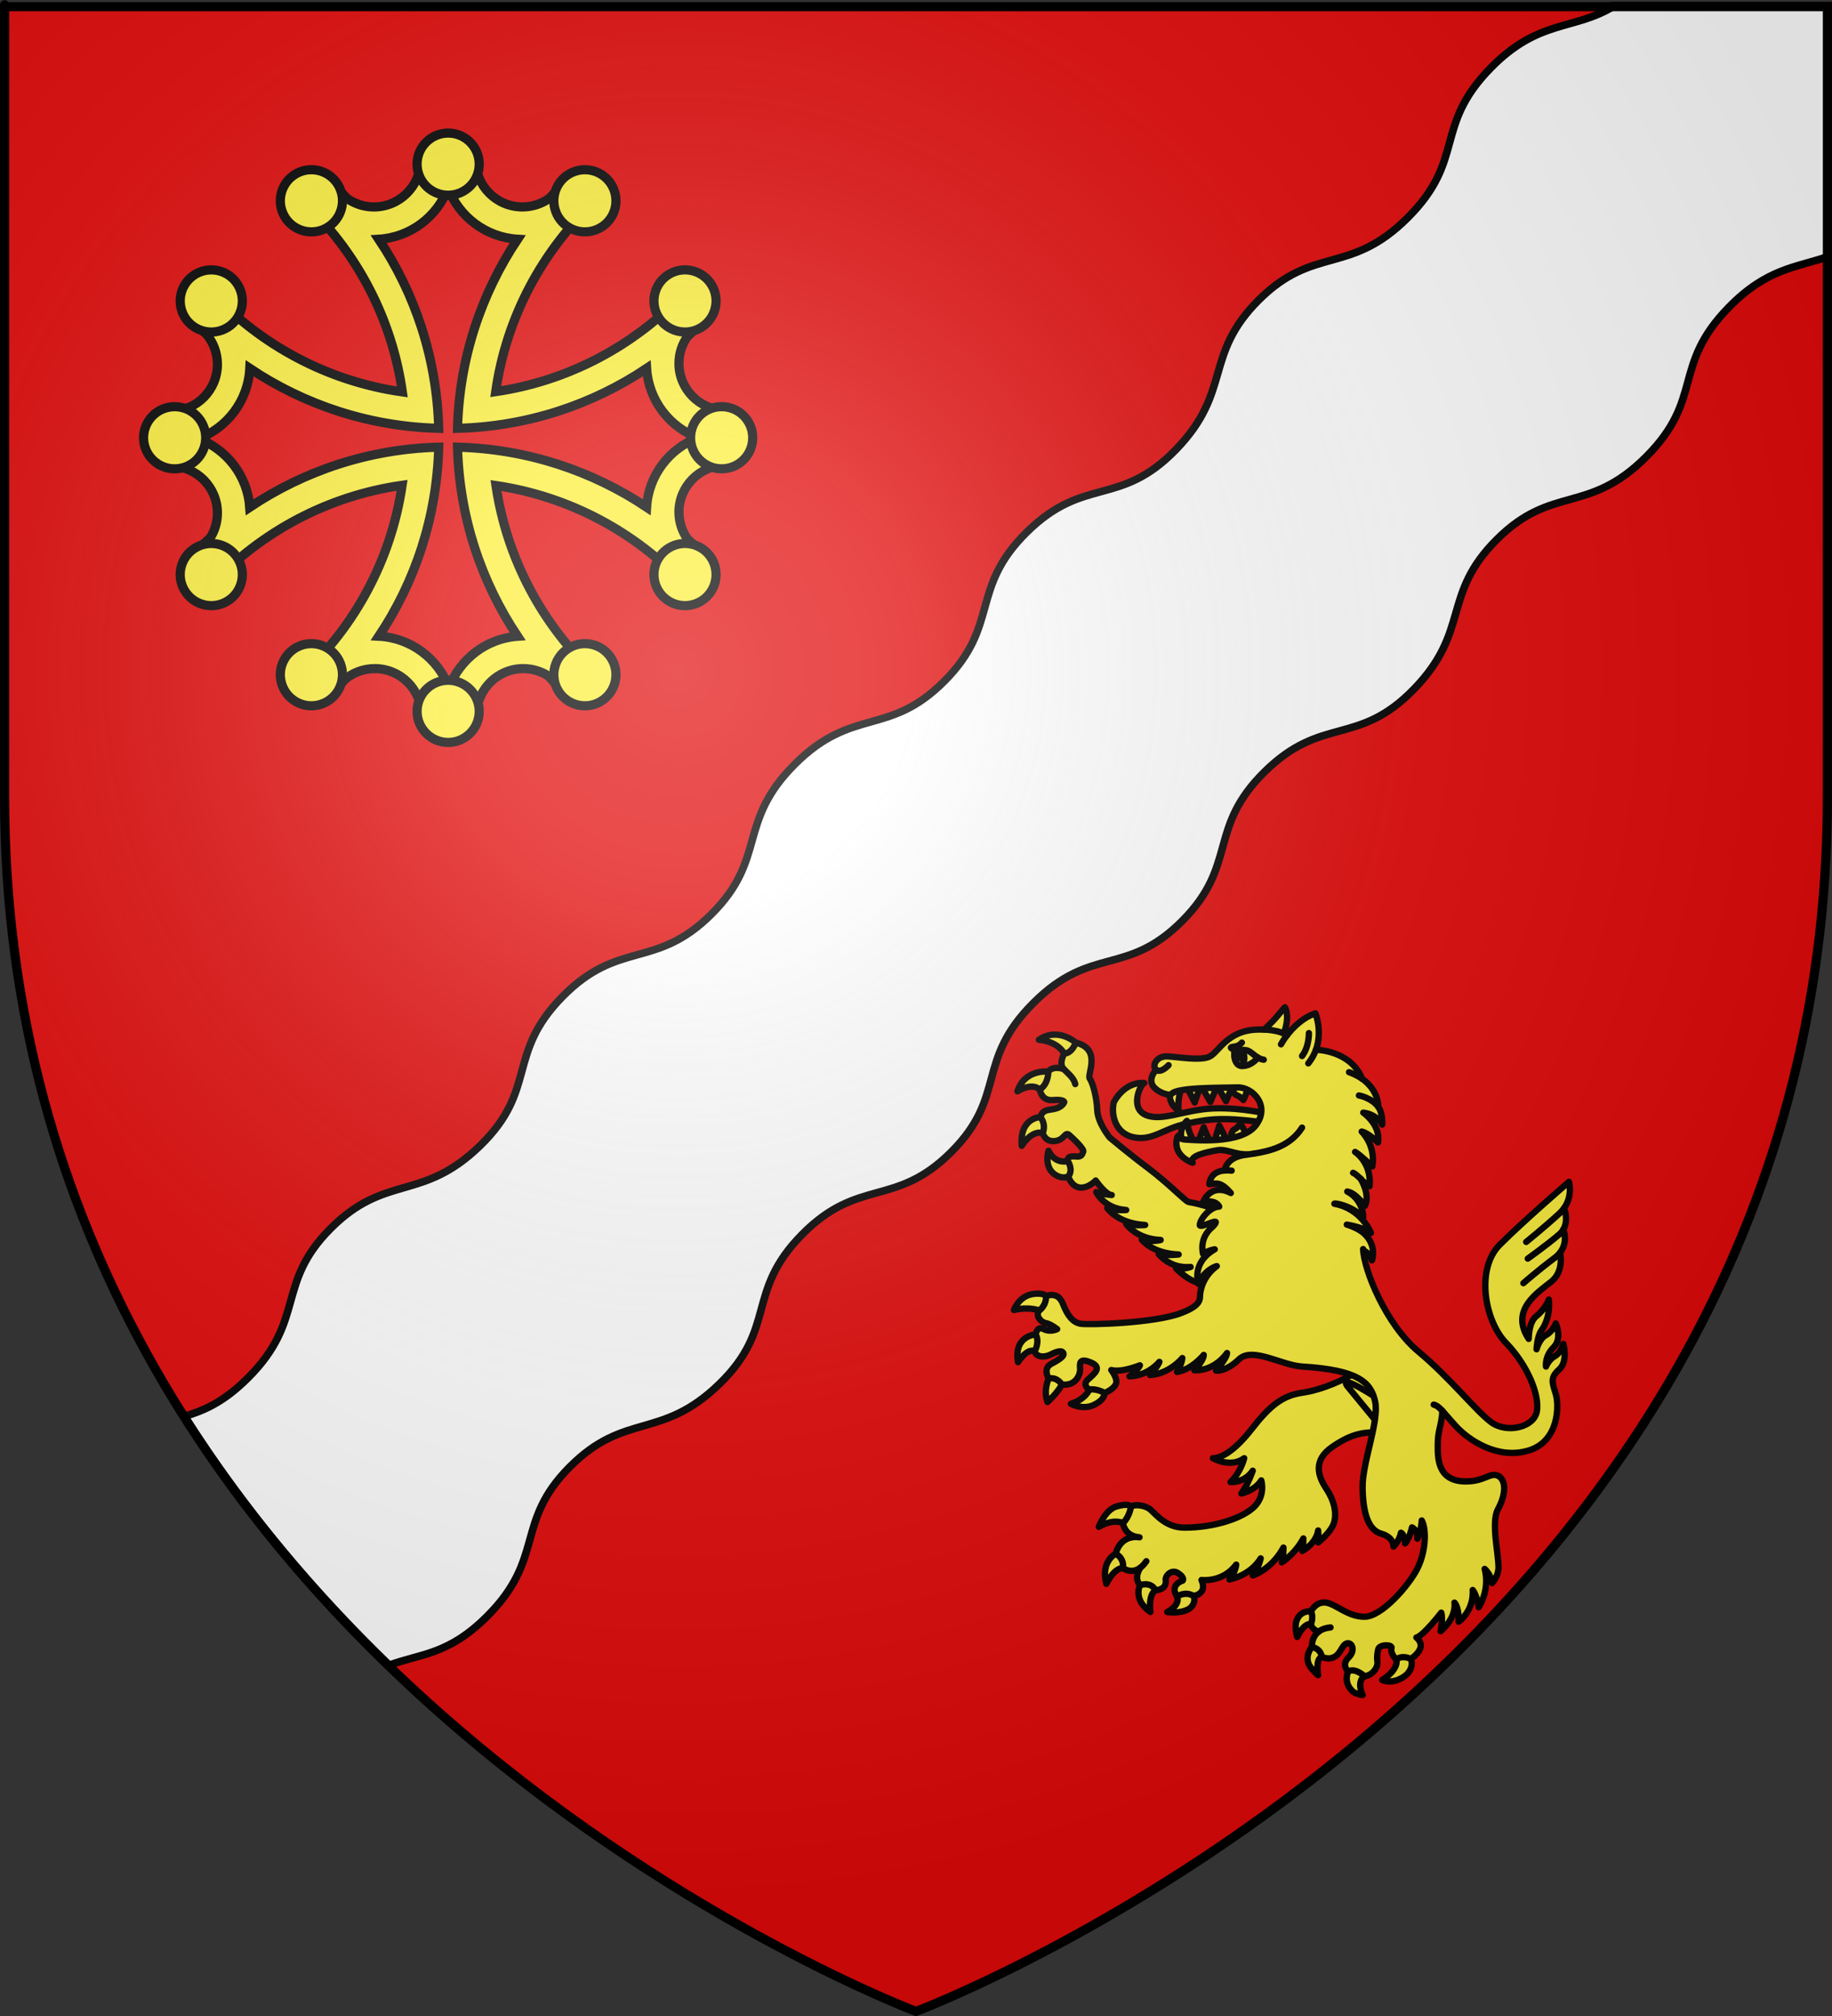
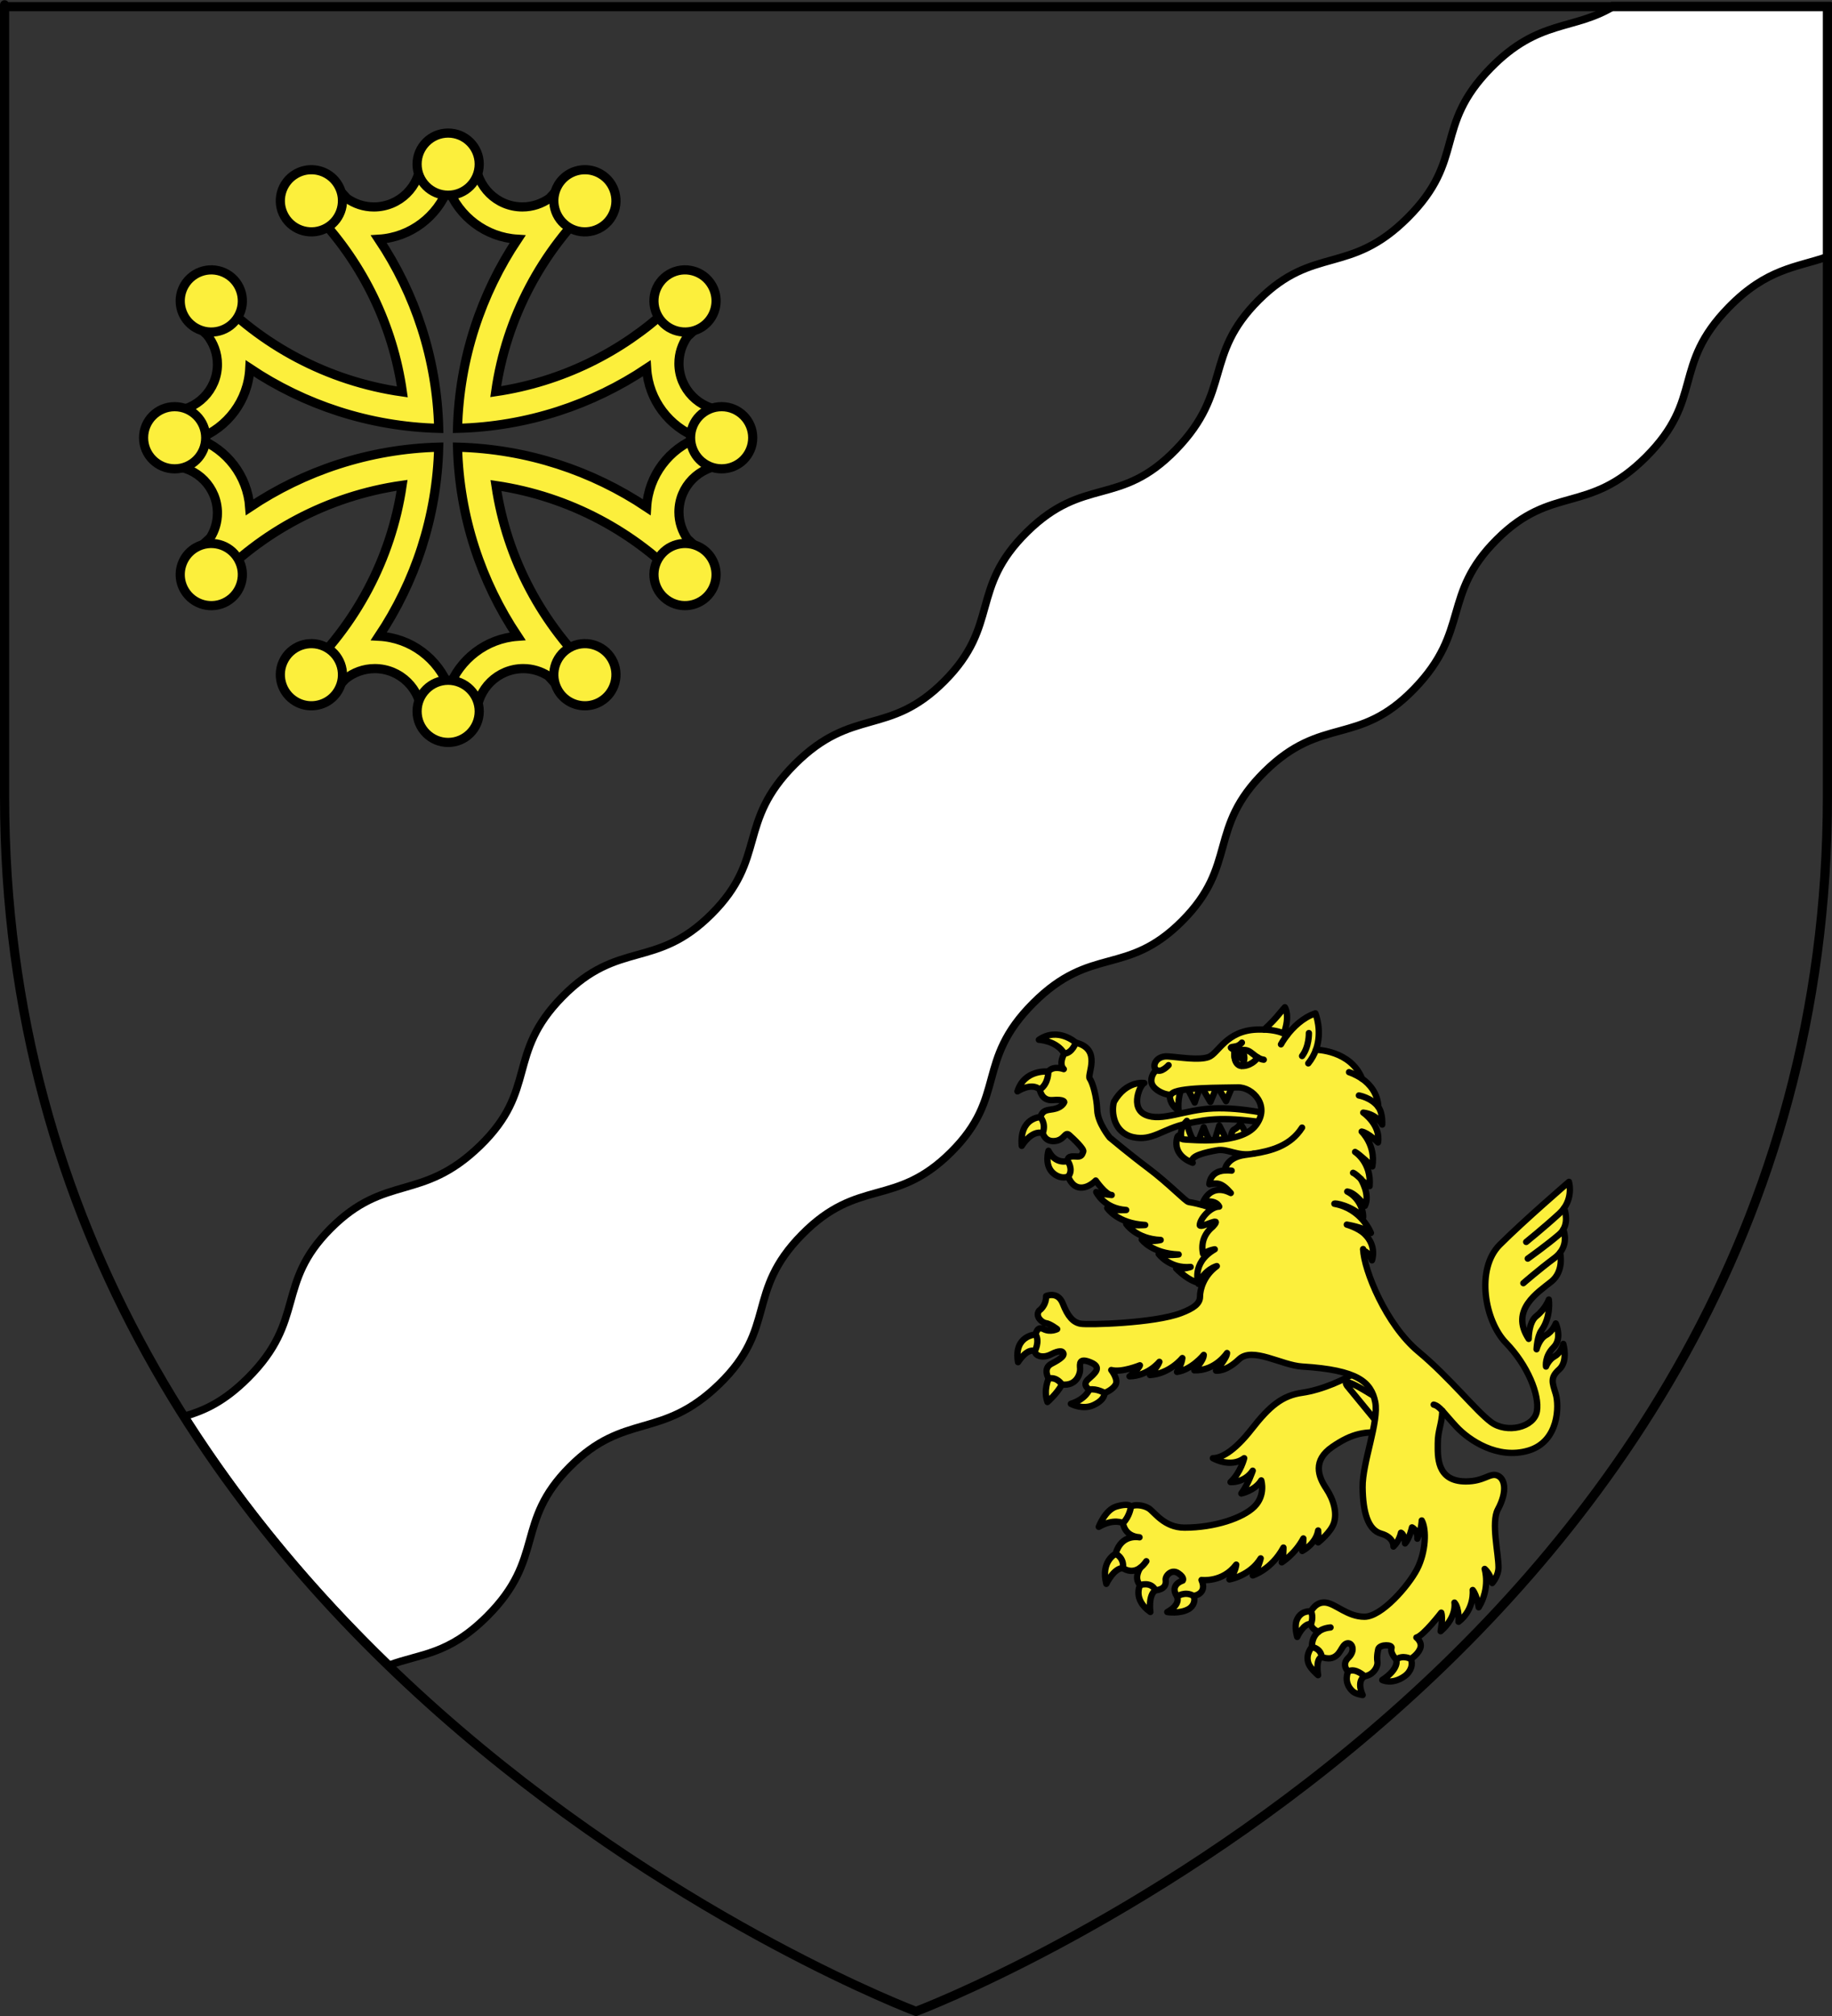
<svg xmlns="http://www.w3.org/2000/svg" xmlns:ns1="http://sodipodi.sourceforge.net/DTD/sodipodi-0.dtd" xmlns:ns2="http://www.inkscape.org/namespaces/inkscape" xmlns:xlink="http://www.w3.org/1999/xlink" height="660" width="600" version="1.0" id="svg2" ns1:version="0.32" ns2:version="0.48.2 r9819" ns1:docname="Blason_ville_fr_Verdalle_(Tarn).svg" ns2:export-filename="/Users/olivier/Desktop/Blason Rouge/Blason_Vide_3D.png" ns2:export-xdpi="144" ns2:export-ydpi="144">
  <rect width="100%" height="100%" fill="#333333" stroke="none" />
  <ns1:namedview ns2:window-height="738" ns2:window-width="1280" ns2:pageshadow="2" ns2:pageopacity="0.0" guidetolerance="10.0" gridtolerance="10.0" objecttolerance="10.0" borderopacity="1.0" bordercolor="#666666" pagecolor="#ffffff" id="base" showgrid="false" height="660px" ns2:zoom="0.5704795" ns2:cx="299.06486" ns2:cy="222.55118" ns2:window-x="-8" ns2:window-y="-8" ns2:current-layer="layer4" ns2:window-maximized="1" />
  <desc id="desc4">Flag of Canton of Valais (Wallis)</desc>
  <defs id="defs6">
    <linearGradient id="linearGradient2893">
      <stop style="stop-color:white;stop-opacity:0.314;" offset="0" id="stop2895" />
      <stop id="stop2897" offset="0.19" style="stop-color:white;stop-opacity:0.251;" />
      <stop style="stop-color:#6b6b6b;stop-opacity:0.125;" offset="0.6" id="stop2901" />
      <stop style="stop-color:black;stop-opacity:0.125;" offset="1" id="stop2899" />
    </linearGradient>
    <radialGradient ns2:collect="always" xlink:href="#linearGradient2893" id="radialGradient3163" gradientUnits="userSpaceOnUse" gradientTransform="matrix(1.353,0,0,1.349,-77.629,-85.747)" cx="221.445" cy="226.331" fx="221.445" fy="226.331" r="300" />
  </defs>
  <g ns2:groupmode="layer" id="layer3" ns2:label="Fond écu" style="display:inline" ns1:insensitive="true">
-     <path id="path2855" style="fill:#e20909;fill-opacity:1;fill-rule:evenodd;stroke:none" d="m 300,658.5 c 0,0 298.5,-112.32 298.5,-397.772 0,-285.452 0,-258.552 0,-258.552 l -597,0 0,258.552 C 1.5,546.18 300,658.5 300,658.5 z" ns1:nodetypes="cccccc" ns2:connector-curvature="0" />
-   </g>
+     </g>
  <g ns2:groupmode="layer" id="layer4" ns2:label="Meubles" ns1:insensitive="true">
    <g transform="matrix(0.525,0,0,0.525,-10.726,-66.688)" id="g3277" style="fill:#fcef3c;stroke-width:5.719;stroke-miterlimit:4;stroke-dasharray:none">
      <path d="m 299.981,226.615 c -5.787,0 -11.472,0.322 -17.113,0.877 -0.35,15.831 -13.319,28.586 -29.233,28.586 -6.232,-10e-5 -11.995,-2 -16.732,-5.336 -2.69,-2.991 -5.462,-5.919 -8.309,-8.766 -6.686,3.029 -13.16,6.471 -19.362,10.291 2.21,2.065 4.367,4.17 6.479,6.327 1.141,1.363 2.381,2.617 3.659,3.85 0.083,0.08 0.145,0.187 0.229,0.267 27.296,29.462 45.928,67.02 51.835,108.704 -46.755,-6.623 -88.35,-29.26 -119.107,-62.166 -3.818,6.198 -7.301,12.643 -10.329,19.324 2.44,2.438 4.924,4.84 7.47,7.166 4.117,5.038 6.594,11.484 6.594,18.486 -1.2e-4,15.94 -12.795,28.887 -28.662,29.196 -0.518,5.456 -0.762,10.989 -0.762,16.58 0,5.969 0.287,11.872 0.877,17.685 15.813,0.37 28.547,13.333 28.548,29.234 -1.2e-4,5.686 -1.638,10.991 -4.459,15.475 -3.286,2.926 -6.488,5.931 -9.605,9.033 3.132,6.912 6.733,13.579 10.71,19.972 30.69,-32.653 72.068,-55.124 118.573,-61.746 -6.818,46.338 -29.365,87.555 -62.05,118.08 6.212,3.826 12.703,7.259 19.4,10.291 2.486,-2.474 4.916,-4.992 7.28,-7.585 5.016,-4.046 11.362,-6.479 18.295,-6.48 15.927,1.2e-4 28.867,12.775 29.195,28.624 5.468,0.521 10.976,0.8 16.58,0.8 5.968,0 11.871,-0.325 17.685,-0.915 0,-3.7e-4 0.038,3.6e-4 0.038,0 0.391,-15.795 13.307,-28.51 29.195,-28.51 5.707,1.2e-4 11.018,1.695 15.513,4.536 2.909,3.265 5.908,6.441 8.995,9.529 6.923,-3.136 13.608,-6.727 20.01,-10.71 -32.402,-30.454 -54.779,-71.446 -61.592,-117.509 46.049,6.818 87.061,29.163 117.506,61.556 3.978,-6.399 7.54,-13.092 10.672,-20.01 -2.833,-2.836 -5.744,-5.587 -8.728,-8.271 -3.325,-4.744 -5.298,-10.512 -5.298,-16.732 1.2e-4,-15.902 12.734,-28.827 28.547,-29.196 0.555,-5.642 0.839,-11.365 0.839,-17.152 0,-5.774 -0.286,-11.484 -0.839,-17.114 -15.813,-0.37 -28.547,-13.333 -28.547,-29.234 1.2e-4,-6.251 1.981,-12.025 5.336,-16.771 2.964,-2.668 5.874,-5.414 8.69,-8.233 -3.032,-6.698 -6.465,-13.189 -10.291,-19.401 -2.155,2.312 -4.369,4.578 -6.632,6.784 -1.339,1.144 -2.64,2.343 -3.85,3.621 -29.185,27.014 -66.347,45.538 -107.558,51.608 6.627,-46.505 29.12,-87.897 61.783,-118.576 -6.401,-3.984 -13.089,-7.574 -20.01,-10.71 -2.816,2.826 -5.561,5.724 -8.233,8.69 -4.77,3.385 -10.603,5.412 -16.885,5.412 -15.914,-2.1e-4 -28.846,-12.755 -29.195,-28.586 -5.642,-0.555 -11.365,-0.877 -17.151,-0.877 z m 0,17.571 c 6.69,17.873 23.441,30.808 43.336,32.017 -22.675,33.927 -36.339,74.359 -37.466,117.928 43.565,-1.12 84.04,-14.731 117.963,-37.391 1.231,19.864 14.206,36.564 32.054,43.261 -17.866,6.688 -30.838,23.412 -32.054,43.299 -33.923,-22.659 -74.398,-36.309 -117.963,-37.429 1.126,43.557 14.802,84.006 37.466,117.928 -19.645,1.415 -36.123,14.355 -42.764,32.055 -6.745,-18.019 -23.683,-31.07 -43.793,-32.093 22.635,-33.911 36.226,-74.347 37.352,-117.89 -43.558,1.127 -83.966,14.802 -117.887,37.467 -1.415,-19.646 -14.355,-36.124 -32.054,-42.765 18.027,-6.748 31.08,-23.709 32.092,-43.832 33.912,22.647 74.31,36.264 117.849,37.391 -1.127,-43.571 -14.727,-84.001 -37.39,-117.928 19.873,-1.223 36.561,-14.162 43.26,-32.017 z" style="fill:#fcef3c;fill-opacity:1;fill-rule:evenodd;stroke:#000000;stroke-width:5.719;stroke-linecap:butt;stroke-linejoin:miter;stroke-miterlimit:4;stroke-opacity:1;stroke-dasharray:none" id="path14367" ns2:connector-curvature="0" />
      <path d="m 300,210 c -10.7,0 -19.383,8.684 -19.383,19.384 0,10.7 8.684,19.384 19.383,19.384 10.7,0 19.383,-8.684 19.383,-19.384 0,-10.7 -8.684,-19.384 -19.383,-19.384 z m -85.834,22.862 c -3.125,0.081 -6.268,0.919 -9.164,2.591 -9.266,5.35 -12.451,17.218 -7.101,26.485 5.35,9.266 17.218,12.427 26.484,7.077 9.266,-5.35 12.451,-17.194 7.101,-26.461 -3.678,-6.371 -10.446,-9.869 -17.32,-9.692 z m 170.733,0 c -6.546,0.148 -12.874,3.611 -16.385,9.692 -5.35,9.266 -2.165,21.111 7.101,26.461 9.266,5.35 21.134,2.189 26.484,-7.077 5.35,-9.266 2.165,-21.135 -7.101,-26.485 -3.185,-1.839 -6.671,-2.668 -10.1,-2.591 z" style="fill:#fcef3c;fill-opacity:1;fill-rule:evenodd;stroke:#000000;stroke-width:5.719;stroke-linecap:butt;stroke-linejoin:miter;stroke-miterlimit:4;stroke-opacity:1;stroke-dasharray:none" id="path14388" ns2:connector-curvature="0" />
      <use transform="matrix(1,0,0,-1,0,800)" id="use2211" x="0" y="0" width="600" height="660" xlink:href="#path14388" style="fill:#fcef3c;stroke-width:5.719;stroke-miterlimit:4;stroke-dasharray:none" />
      <use transform="matrix(0,-1,1,0,-99.998,700.003)" id="use2213" x="0" y="0" width="600" height="660" xlink:href="#path14388" style="fill:#fcef3c;stroke-width:5.719;stroke-miterlimit:4;stroke-dasharray:none" />
      <use transform="matrix(0,1,-1,0,699.998,99.997)" id="use2215" x="0" y="0" width="600" height="660" xlink:href="#path14388" style="fill:#fcef3c;stroke-width:5.719;stroke-miterlimit:4;stroke-dasharray:none" />
    </g>
    <g style="fill:#fcef3c;stroke:#000000;stroke-width:5.825;stroke-linecap:round;stroke-linejoin:round;stroke-miterlimit:4;stroke-dasharray:none" id="Wolf" transform="matrix(0.356,0,0,0.356,317.157,310.302)">
      <g style="fill:#fcef3c;stroke-width:5.825;stroke-miterlimit:4;stroke-dasharray:none" id="Claws-Back-R">
        <path id="path2954" d="m 135.44,557.27 c 0,0 -13.964,6.775 -8.544,27.633 0,0 6.809,-14.547 15.35,-14.547 8.541,0 4.524,-8.775 4.524,-8.775 l -5.256,-6.406 -6.073,2.095 z" ns2:connector-curvature="0" style="fill:#fcef3c;stroke-width:5.825;stroke-miterlimit:4;stroke-dasharray:none" />
        <path id="path2956" d="m 119.948,532.469 c 0,0 5.812,-15.596 16.138,-18.672 6.268,-1.868 11.903,-2.341 13.486,0.03 1.583,2.37 2.384,5.305 2.384,5.305 l -4.668,10.802 -5.044,-0.928 c 10e-4,0 -8.292,-4.538 -22.296,3.463 z" ns2:connector-curvature="0" style="fill:#fcef3c;stroke-width:5.825;stroke-miterlimit:4;stroke-dasharray:none" />
        <path id="path2958" d="m 191.969,596.526 c 0,0 3.849,7.21 -9,14.287 0,0 11.173,1.862 19.324,-2.549 5.322,-2.88 6.649,-8.739 4.855,-12.26 -1.795,-3.521 -4.855,-4.81 -4.855,-4.81 l -9.341,0.967 -0.983,4.365 z" ns2:connector-curvature="0" style="fill:#fcef3c;stroke-width:5.825;stroke-miterlimit:4;stroke-dasharray:none" />
        <path id="path2960" d="m 167.427,610.759 c 0,0 -2.284,-15.323 4.652,-19.99 l 1.35,-8.284 -10.27,-3.201 -4.934,2.801 -0.278,3.973 c -0.001,-10e-4 -7.059,13.097 9.479,24.7 z" ns2:connector-curvature="0" style="fill:#fcef3c;stroke-width:5.825;stroke-miterlimit:4;stroke-dasharray:none" />
      </g>
      <path id="path2962" d="m 358.414,388.733 c -10.368,7.845 -32.976,17.796 -51.296,20.412 -18.319,2.616 -29.834,12.039 -46.583,33.498 -16.75,21.46 -28.787,26.694 -35.592,26.694 0,0 16.227,9.421 28.788,0 0,0 -3.14,13.085 -12.562,21.983 0,0 12.562,1.048 20.413,-10.468 0,0 -4.188,12.561 -10.469,20.935 0,0 12.563,-2.617 18.319,-12.039 0,0 4.187,13.608 -6.281,24.077 -10.468,10.469 -36.634,19.366 -64.379,19.366 -18.843,0 -27.741,-14.656 -32.975,-17.796 -5.234,-3.14 -13.085,-3.665 -16.225,-1.571 0,0 -1.046,8.897 -7.327,15.179 0,0 1.046,12.04 15.179,13.086 0,0 -16.75,-3.665 -21.983,15.179 0,0 7.852,3.142 6.804,13.086 0,0 7.469,6.047 15.958,-0.333 0,0 -6.538,9.23 -0.257,16.035 0,0 9.945,-3.664 14.133,4.711 0,0 10.753,-0.094 9.421,-9.421 -0.523,-3.664 5.233,-10.467 11.515,-6.28 6.282,4.187 4.188,6.803 4.188,6.803 0,0 -12.562,3.664 -5.234,14.656 0,0 7.327,-5.234 15.179,-0.523 0,0 13.085,-1.571 7.327,-14.656 0,0 19.367,2.617 31.929,-14.133 0,0 -0.524,6.804 -6.281,13.609 0,0 18.843,-3.14 28.788,-19.366 0,0 -2.617,10.991 -7.327,15.702 0,0 17.272,-5.233 28.264,-25.647 0,0 0,10.467 -1.57,13.608 0,0 12.039,-7.327 19.89,-21.983 0,0 -0.001,6.281 -1.048,11.515 0,0 12.562,-6.281 14.656,-18.843 0,0 0.523,7.328 0,10.992 0,0 12.037,-9.422 14.656,-18.319 2.618,-8.897 0,-20.413 -7.327,-31.404 -7.327,-10.991 -12.561,-25.646 5.759,-38.208 18.319,-12.563 30.358,-14.657 50.248,-12.563 19.89,2.094 -7.332,-72.232 -26.698,-57.576 z" ns2:connector-curvature="0" style="fill:#fcef3c;stroke-width:5.825;stroke-miterlimit:4;stroke-dasharray:none" />
      <path id="path2964" d="m 377.255,437.932 -28.788,-35.069 c 0,0 -10.047,-12.927 28.788,12.039 7.328,4.711 0,23.031 0,23.031 z" ns2:connector-curvature="0" style="fill:#fcef3c;stroke-width:5.825;stroke-miterlimit:4;stroke-dasharray:none" />
      <g style="fill:#fcef3c;stroke-width:5.825;stroke-miterlimit:4;stroke-dasharray:none" id="Claws-Front-R">
        <path id="path2966" d="m 98.788,87.181 c 0,0 -16.231,-14.741 -33.945,-2.621 0,0 16.258,0.688 23.379,12.729 l 4.28,3.432 5.904,-4.662 2.486,-4.662 -2.104,-4.215 z" ns2:connector-curvature="0" style="fill:#fcef3c;stroke-width:5.825;stroke-miterlimit:4;stroke-dasharray:none" />
        <path id="path2968" d="m 78.412,116.365 -4.893,-2.536 c 0,0 -21.836,-2.582 -28.376,18.176 0,0 12.98,-8.675 20.566,-1.636 7.585,7.04 9.292,0.498 9.292,0.498 l 4.265,-8.531 -0.853,-5.971 z" ns2:connector-curvature="0" style="fill:#fcef3c;stroke-width:5.825;stroke-miterlimit:4;stroke-dasharray:none" />
        <path id="path2970" d="m 66.167,155.637 c 0,0 -19.275,0.488 -17.073,26.47 0,0 8.581,-14.631 19.37,-11.769 10.79,2.862 4.85,-7.828 4.85,-7.828 l -3.082,-7.487 -4.065,0.613 z" ns2:connector-curvature="0" style="fill:#fcef3c;stroke-width:5.825;stroke-miterlimit:4;stroke-dasharray:none" />
        <path id="path2972" d="m 91.436,196.067 c 0,0 -11.247,3.556 -17.746,-9.444 0,0 -3.893,12.435 3.647,19.975 3.487,3.487 9.327,5.932 14.559,3.711 5.232,-2.22 6.685,-7.833 6.685,-7.833 l -2.219,-5.548 -4.925,-0.861 z" ns2:connector-curvature="0" style="fill:#fcef3c;stroke-width:5.825;stroke-miterlimit:4;stroke-dasharray:none" />
      </g>
      <path id="path2974" d="m 236.619,244.768 c 0,0 -13.549,-7.62 -33.999,-11.026 -2.757,-0.46 -18.377,-16.999 -36.755,-30.782 -18.377,-13.783 -35.836,-28.485 -35.836,-28.485 0,0 -11.026,-13.324 -11.486,-25.269 -0.46,-11.945 -4.136,-25.269 -6.892,-28.944 -2.756,-3.675 11.486,-27.107 -12.864,-33.08 0,0 -3.216,9.649 -10.567,10.108 0,0 -5.513,9.188 -0.46,14.242 0,0 -9.649,-3.676 -14.243,2.298 0,0 0.46,11.026 -7.811,16.54 0,0 1.377,10.567 11.945,9.648 10.568,-0.919 10.568,1.838 10.568,1.838 0,0 -1.377,4.135 -7.811,5.973 -6.433,1.838 -11.487,0 -14.243,7.811 0,0 5.514,5.513 2.298,14.702 0,0 1.837,8.27 11.026,7.351 9.189,-0.919 9.188,-9.189 13.324,-5.513 4.136,3.676 13.783,12.864 12.864,15.162 -0.919,2.298 -1.379,4.594 -5.054,4.594 -3.675,0 -9.648,-1.379 -9.188,4.135 0,0 5.513,7.811 0.46,14.243 0,0 2.756,9.188 10.567,10.107 7.811,0.919 14.702,-6.432 14.702,-6.432 0,0 9.189,13.324 14.702,13.324 0,0 -10.567,-0.919 -14.242,-2.757 0,0 6.892,15.162 27.565,16.54 0,0 -9.188,0.919 -17.458,-1.838 0,0 9.188,14.242 34.917,15.62 0,0 -9.189,0.919 -17.458,-0.919 0,0 9.189,13.782 31.701,14.701 0,0 -8.27,2.298 -17.459,-0.46 0,0 9.189,12.864 33.999,13.783 0,0 -9.188,1.379 -18.377,-0.46 0,0 10.107,13.783 29.404,11.945 0,0 -5.973,2.298 -13.324,1.379 0,0 13.146,13.889 24.771,13.708 l 37.107,-3.024 17.479,-60.037 -33.874,-0.727 z" ns2:connector-curvature="0" style="fill:#fcef3c;stroke-width:5.825;stroke-miterlimit:4;stroke-dasharray:none" />
      <g style="fill:#fcef3c;stroke-width:5.825;stroke-miterlimit:4;stroke-dasharray:none" id="Claws-Front-L">
-         <path id="path3000" d="m 65.188,333.555 c 0,0 -8.822,-3.863 -23.293,-0.494 0,0 4.188,-11.975 16.256,-14.471 5.749,-1.189 11.818,-0.528 13.405,1.653 1.587,2.18 3.247,7.665 3.247,7.665 l -4.758,7.533 -4.857,-1.886 z" ns2:connector-curvature="0" style="fill:#fcef3c;stroke-width:5.825;stroke-miterlimit:4;stroke-dasharray:none" />
        <path id="path3002" d="m 62.004,355.55 c 0,0 -20.529,0.886 -16.346,25.485 0,0 8.114,-13.16 15.477,-10.147 7.364,3.013 6.612,-4.579 6.612,-4.579 l -0.836,-9.204 -4.907,-1.555 z" ns2:connector-curvature="0" style="fill:#fcef3c;stroke-width:5.825;stroke-miterlimit:4;stroke-dasharray:none" />
        <path id="path3004" d="m 73.87,396.065 c 0,0 -5.073,10.399 -1.128,21.61 0,0 8.97,-7.91 13.283,-16.112 4.327,-8.227 0.136,-5.755 0.136,-5.755 l -7.266,-4.152 -5.025,4.409 z" ns2:connector-curvature="0" style="fill:#fcef3c;stroke-width:5.825;stroke-miterlimit:4;stroke-dasharray:none" />
        <path id="path3006" d="m 111.202,406.193 c 0,0 -2.772,8.603 -16.893,13.155 0,0 10.773,5.868 20.918,1.114 5.718,-2.68 9.823,-6.365 10.155,-11.086 l -1.48,-5.728 -7.248,-2.215 -5.637,0.604 0.184,4.156 z" ns2:connector-curvature="0" style="fill:#fcef3c;stroke-width:5.825;stroke-miterlimit:4;stroke-dasharray:none" />
      </g>
      <g style="fill:#fcef3c;stroke-width:5.825;stroke-miterlimit:4;stroke-dasharray:none" id="Claws-Back-L">
        <path id="path3008" d="m 315.221,610.213 c 0,0 -9.557,-1.455 -13.26,8.421 -2.234,5.959 0.558,15.083 0.558,15.083 0,0 5.626,-12.675 12.702,-11.929 7.076,0.746 7.224,-1.291 7.224,-1.291 l -2.42,-7.822 -0.93,-3.165 -3.873,0.703 z" ns2:connector-curvature="0" style="fill:#fcef3c;stroke-width:5.825;stroke-miterlimit:4;stroke-dasharray:none" />
        <path id="path3010" d="m 316.09,642.914 c 0,0 -6.45,6.654 -3.071,15.493 1.766,4.62 8.697,10.463 8.697,10.463 0,0 -2.633,-15.065 3.345,-16.696 5.978,-1.631 3.449,-6.269 3.449,-6.269 l -9.784,-7.609 -2.635,4.619 z" ns2:connector-curvature="0" style="fill:#fcef3c;stroke-width:5.825;stroke-miterlimit:4;stroke-dasharray:none" />
        <path id="path3012" d="m 349.37,665.488 c 0,0 -4.941,10.078 4.311,18.357 2.725,2.439 9.036,3.299 9.036,3.299 0,0 -6.064,-12.252 1.702,-17.315 7.765,-5.063 -3.424,-9.221 -3.424,-9.221 l -10.614,0.574 -1.01,4.306 z" ns2:connector-curvature="0" style="fill:#fcef3c;stroke-width:5.825;stroke-miterlimit:4;stroke-dasharray:none" />
        <path id="path3014" d="m 393.647,654.491 c 0,0 3.385,8.166 -12.914,18.818 0,0 8.952,4.739 20.535,-3.466 6.16,-4.363 8.001,-11.309 5.691,-15.931 -2.31,-4.621 -5.049,-5.63 -5.049,-5.63 l -8.085,2.44 -0.177,3.769 z" ns2:connector-curvature="0" style="fill:#fcef3c;stroke-width:5.825;stroke-miterlimit:4;stroke-dasharray:none" />
      </g>
-       <path style="fill:#fcef3c;stroke-width:5.825;stroke-miterlimit:4;stroke-dasharray:none" id="path3048" d="m 87.761,111.531 c 5.054,5.054 9.188,8.27 10.567,13.783" ns2:connector-curvature="0" />
      <path style="fill:#fcef3c;stroke-width:5.825;stroke-miterlimit:4;stroke-dasharray:none" id="Tongue" d="m 280.481,153.717 c 0,0 -28.473,-7.178 -55.274,-6.022 -26.802,1.156 -47.402,12.454 -62.153,5.946 -14.752,-6.508 -4.841,-28.36 -1.238,-29.316 0,0 -16.525,-2.673 -27.949,17.408 -2.646,9.875 0.053,28.506 17.834,32.408 17.741,3.893 27.142,-7.876 49.357,-12.516 20.332,-4.247 33.89,-6.699 78.85,0.219 z" ns2:connector-curvature="0" ns1:nodetypes="csscccccc" />
      <g id="Teeth" transform="matrix(-0.99,-0.143,-0.143,0.99,626.555,37.946)" style="fill:#fcef3c;stroke-width:5.825;stroke-miterlimit:4;stroke-dasharray:none">
        <path id="path2982" d="m 422.608,160.026 c 0,0 -0.558,7.975 -9.991,12.348 0,0 3.163,-11.26 -0.222,-21.382 -1.7e-4,9.9e-4 11.81,0.089 10.213,9.034 z" ns2:connector-curvature="0" style="fill:#fcef3c;stroke-width:5.825;stroke-miterlimit:4;stroke-dasharray:none" ns1:nodetypes="cccc" />
        <path id="path2984" d="m 406.646,196.342 c 0,0 3.305,-7.281 -2.909,-15.616 0,0 -2.578,11.408 -10.373,18.7 1.7e-4,-9.9e-4 10.43,5.542 13.282,-3.084 z" ns2:connector-curvature="0" style="fill:#fcef3c;stroke-width:5.825;stroke-miterlimit:4;stroke-dasharray:none" ns1:nodetypes="cccc" />
        <path id="path2986" d="m 408.632,149.456 -9.632,13.567 c 0,0 -2.078,-14.215 -4.703,-17.28 z" ns2:connector-curvature="0" style="fill:#fcef3c;stroke-width:5.825;stroke-miterlimit:4;stroke-dasharray:none" ns1:nodetypes="cccc" />
-         <path id="path2988" d="m 367.169,143.227 c 0,0 -1.495,6.758 -5.398,7.621 -3.903,0.863 -6.68,3.491 -6.68,3.491 0,0 -3.502,-9.471 -1.43,-13.003 l 12.948,1.791" ns2:connector-curvature="0" style="fill:#fcef3c;stroke-width:5.825;stroke-miterlimit:4;stroke-dasharray:none" ns1:nodetypes="csccc" />
        <path id="path2990" d="m 390.992,199.156 -3.418,-14.848 c 0,0 -5.974,11.407 -9.61,13.157 z" ns2:connector-curvature="0" style="fill:#fcef3c;stroke-width:5.825;stroke-miterlimit:4;stroke-dasharray:none" ns1:nodetypes="cccc" />
        <path id="path22" d="m 394.87,147.775 -10.041,12.628 -4.114,-15.731 z" ns2:connector-curvature="0" style="fill:#fcef3c;stroke-width:5.825;stroke-miterlimit:4;stroke-dasharray:none" ns1:nodetypes="cccc" />
        <path id="path24" d="m 380.697,145.047 -10.041,12.628 -4.114,-15.733 z" ns2:connector-curvature="0" style="fill:#fcef3c;stroke-width:5.825;stroke-miterlimit:4;stroke-dasharray:none" ns1:nodetypes="cccc" />
        <path id="path26" d="M 376.333,197.914 373.636,180.704 363.245,195.29 z" ns2:connector-curvature="0" style="fill:#fcef3c;stroke-width:5.825;stroke-miterlimit:4;stroke-dasharray:none" ns1:nodetypes="cccc" />
        <path id="path2998" d="m 361.236,191.351 c 0,0 1.35,-6.787 -1.877,-9.148 -3.227,-2.361 -4.711,-5.882 -4.711,-5.882 0,0 -7.015,7.262 -6.538,11.329 l 12.574,3.568" ns2:connector-curvature="0" style="fill:#fcef3c;stroke-width:5.825;stroke-miterlimit:4;stroke-dasharray:none" ns1:nodetypes="csccc" />
      </g>
      <path id="Wolf-main" d="m 221.711,217.407 c 0,0 -0.035,-11.671 14.102,-12.672 0,0 0.839,-11.824 18.564,-14.278 2.562,-0.355 5.22,-0.723 7.933,-1.152 -14.44,2.77 -24.06,-4.881 -33.374,-3.171 -9.314,1.71 -26.539,5.085 -22.581,11.514 0,0 -18.672,-5.66 -14.337,-22.957 0.829,-3.307 3.215,-1.979 3.215,-1.979 0,0 -2.234,3.353 4.334,3.606 6.568,0.253 50.759,4.901 64.703,-12.891 13.943,-17.791 -2.565,-35.524 -16.606,-35.065 -14.041,0.459 -56.059,-0.326 -60.802,6.085 -1.785,2.413 -18.276,-2.935 -18.57,-11.925 -0.179,-5.487 3.549,-9.312 4.656,-10.242 -4.499,-3.15 -0.431,-13.175 10.584,-12.435 11.014,0.739 28.333,3.837 37.386,0.609 9.053,-3.227 16.058,-24.337 44.601,-25.27 2.362,-0.074 4.561,-0.064 6.61,0.018 0,0 7.35,-6.659 12.31,-12.664 4.96,-6.005 6.731,-7.896 6.731,-7.896 0,0 5.116,7.314 -0.98,24.124 1.15,0.498 2.147,1.016 3.007,1.528 5.267,-6.848 14.12,-15.997 26.055,-20.051 0,0 6.71,16.183 0.487,33.489 0,0 31.957,0.279 42.443,26.633 7.055,4.814 14.567,13.81 14.964,25.953 2.639,3.571 3.857,10.037 3.55,16.24 0,0 -4.632,-9.396 -17.424,-11.004 0,0 16.238,11.138 13.586,27.439 0,0 -9.221,-9.051 -15.044,-10.019 0,0 13.213,12.559 9.797,32.069 0,0 -12.018,-11.439 -15.845,-13.341 0,0 15.243,9.666 13.35,31.444 0,0 -4.729,-2.863 -7.98,-6.324 0,0 8.8,14.174 3.636,24.477 0,0 -8.449,-12.128 -16.213,-13.169 10.525,5.315 14.981,16.609 14.576,23.885 -9.961,-11.015 -27.067,-13.795 -26.409,-12.642 25.354,4.622 33.585,26.84 33.585,26.84 -6.81,-5.245 -22.168,-7.678 -22.168,-7.678 0,0 10.456,2.935 16.273,8.51 11.827,11.336 6.859,24.325 6.859,24.325 -3.938,-10.159 -8.815,-7.575 -8.126,-10.358 0.689,19.499 21.237,69.564 50.755,94.163 29.518,24.599 52.96,54.693 67.139,65.113 14.179,10.42 39.357,4.92 41.962,-10.128 2.605,-15.048 -8.682,-42.54 -28.361,-62.798 -19.679,-20.258 -28.071,-68.007 -5.787,-90.29 22.283,-22.283 63.666,-57.879 63.666,-57.879 0,0 3.738,12.531 -4.499,24.181 0,0 4.501,10.746 -0.711,19.658 0,0 4.873,11.124 -2.962,21.224 0,0 4.119,16.835 -8.035,26.675 -12.153,9.84 -38.488,26.045 -20.835,52.67 0,0 -0.201,-15.12 6.945,-20.836 8.682,-6.945 11.577,-15.337 11.577,-15.337 0,0 2.359,15.765 -6.945,28.649 -3.763,5.209 -4.34,17.074 -4.34,17.074 0,0 2.315,-9.55 8.682,-13.022 6.367,-3.473 8.972,-10.708 8.972,-10.708 0,0 6.367,13.601 -2.026,21.993 -8.393,8.392 -6.945,17.654 -6.945,17.654 0,0 2.315,-6.367 8.103,-9.55 5.788,-3.183 7.813,-11.287 7.813,-11.287 0,0 4.629,15.916 -3.763,23.44 -8.392,7.524 -6.498,11.719 -3.183,22.573 3.183,10.418 3.183,43.699 -25.178,52.091 -28.361,8.392 -54.695,-9.55 -66.271,-21.994 -5.986,-6.434 -9.805,-11.245 -12.898,-14.589 -0.413,12.273 -4.175,18.061 -4.175,29.637 0,11.576 -1.737,35.306 25.756,35.306 17.075,0 21.996,-8.104 28.94,-5.499 6.944,2.605 9.725,14.208 0.579,31.255 -6.366,11.864 0.579,40.225 0.579,53.247 0,8.102 -5.788,14.469 -5.788,14.469 0,0 -1.159,-7.813 -6.945,-13.022 0,0 5.498,17.364 -5.498,35.306 0,0 -1.446,-10.709 -5.498,-15.917 0,0 2.026,17.653 -13.022,29.228 0,0 0.869,-12.442 -3.763,-17.653 0,0 2.606,13.021 -12.732,26.334 0,0 2.316,-11.576 0.579,-17.074 0,0 -16.497,21.414 -22.863,22.862 0,0 5.788,4.34 3.474,10.129 -2.315,5.788 -8.682,9.55 -8.682,9.55 0,0 -7.523,-4.052 -13.311,0.579 0,0 -5.875,-5.817 -4.34,-10.419 1.158,-3.473 -10.304,-3.866 -12.156,0.58 0,0 -1.735,6.656 -0.868,11.576 0.867,4.919 -4.052,12.732 -11.866,13.601 0,0 -8.393,-8.103 -15.048,-4.34 0,0 -6.655,-6.078 0.29,-12.733 6.945,-6.655 3.183,-14.76 -1.737,-13.022 -4.919,1.738 -5.236,10.923 -13.601,13.312 -4.051,1.158 -9.261,-0.869 -9.261,-0.869 0,0 0.001,-7.235 -8.971,-9.261 0,0 -0.771,-8.631 6.01,-13.97 0,0 -6.59,-2.236 -6.879,-7.156 0,0 2.605,-6.366 0,-11.576 0,0 4.34,-9.261 13.601,-8.103 9.261,1.158 19.969,13.022 35.596,13.022 15.627,0 40.225,-28.071 48.328,-43.698 8.103,-15.627 8.972,-36.464 4.34,-44.857 0,0 -10e-4,7.524 -4.053,16.785 0,0 0.869,-7.234 -4.919,-10.418 0,0 -2.316,10.418 -6.367,14.759 0,0 -0.29,-8.103 -3.763,-9.839 0,0 -1.446,7.525 -6.944,12.733 0,0 0.869,-8.392 -11.287,-11.866 -12.156,-3.474 -16.786,-19.68 -17.075,-42.541 -0.289,-22.861 15.338,-60.774 11.577,-78.715 -3.761,-17.942 -15.584,-29.286 -67.138,-32.411 -19.1,-1.158 -45.724,-18.521 -58.168,-6.656 -12.443,11.864 -21.125,10.419 -21.125,10.419 0,0 10.129,-11.576 10.129,-16.206 0,0 -10.708,16.495 -30.096,15.916 0,0 8.682,-8.971 8.682,-14.18 0,0 -10.997,13.602 -24.598,15.627 0,0 4.34,-6.945 4.919,-12.733 0,0 -11.576,14.47 -29.807,15.627 0,0 6.945,-7.234 8.682,-12.155 0,0 -10.418,13.021 -27.492,13.311 0,0 8.392,-6.368 9.55,-10.129 0,0 -16.785,6.944 -26.335,4.34 0,0 6.656,8.393 4.052,13.312 -2.605,4.919 -10.129,7.813 -10.129,7.813 0,0 -7.234,-4.339 -14.18,-3.183 0,0 -6.946,-4.053 -1.158,-9.262 5.788,-5.209 13.601,-10.995 2.605,-15.626 -10.997,-4.63 -10.129,1.157 -9.839,5.787 0.29,4.63 -3.473,16.206 -16.785,14.47 0,0 -4.34,-7.234 -12.155,-5.498 0,0 -5.787,-9.261 2.605,-13.601 8.392,-4.34 13.601,-8.103 9.839,-10.997 0,0 -2.315,-1.736 -10.129,2.316 -7.814,4.052 -14.759,1.447 -15.048,-2.894 0,0 4.63,-8.393 0.868,-15.338 0,0 0.869,-8.103 7.235,-4.919 6.366,3.184 12.443,0 12.443,0 0,0 -6.367,-4.919 -10.419,-5.498 -4.052,-0.579 -10.129,-6.656 -6.077,-11.576 0,0 6.367,-4.052 6.367,-13.312 0,0 10.708,-4.919 15.337,6.945 4.629,11.864 9.55,17.364 16.495,18.521 6.945,1.157 67.507,-0.369 92.316,-9.839 11.3,-4.313 17.388,-8.528 17.388,-15.083 0,-6.555 3.277,-19.199 15.452,-28.097 0,0 -11.238,2.809 -16.858,16.389 0,0 -7.024,-19.199 14.984,-31.842 0,0 -4.683,0.467 -10.77,4.214 -2.079,-9.924 1.013,-18.514 8.905,-25.024 10.356,-11.026 -10.609,1.787 -11.908,-1.255 -0.131,-5.377 9.412,-17.068 17.877,-17.195 -3.257,-6.845 -14.775,-4.353 -14.775,-4.353 8.972,-18.36 24.976,-8.241 25.41,-8.132 -8.804,-10.167 -12.813,-9.17 -19.697,-8.085 z" ns2:connector-curvature="0" style="fill:#fcef3c;stroke-width:5.825;stroke-miterlimit:4;stroke-dasharray:none" ns1:nodetypes="ccccscccssssscssccsccccccccccccccccccccccccssscsccccscscccscscscscsccssscscccccccccsccccsccssccccccsssccccccssscscccccccccccsccsssccscsccscsccsscscccccccccc" />
      <path style="fill:#fcef3c;stroke-width:5.825;stroke-miterlimit:4;stroke-dasharray:none" id="path3050" d="m 158.203,570.022 c 1.808,-1.359 3.663,-3.283 5.501,-5.948" ns2:connector-curvature="0" />
      <path style="fill:#fcef3c;stroke-width:5.825;stroke-miterlimit:4;stroke-dasharray:none" id="path3038" d="m 322.101,628.945 c 2.511,-1.977 6.058,-3.503 11.064,-3.972" ns2:connector-curvature="0" />
      <path style="fill:#fcef3c;stroke-width:5.825;stroke-miterlimit:4;stroke-dasharray:none" id="path3036" d="m 436.022,425.754 c -2.888,-3.123 -5.142,-4.969 -7.938,-5.668" ns2:connector-curvature="0" />
      <path style="fill:#fcef3c;stroke-width:5.825;stroke-miterlimit:4;stroke-dasharray:none" id="path3018" d="m 272.128,75.203 c 8.27,0.331 14.079,1.838 18.061,3.565" ns2:connector-curvature="0" ns1:nodetypes="cc" />
      <path style="fill:#fcef3c;stroke-width:5.825;stroke-miterlimit:4;stroke-dasharray:none" id="path3020" d="m 184.162,107.888 c 0,0 -6.714,7.546 -11.213,4.396" ns2:connector-curvature="0" ns1:nodetypes="cc" />
      <path style="fill:#fcef3c;stroke-width:5.825;stroke-miterlimit:4;stroke-dasharray:none" id="path3022" d="m 313.249,78.391 c 0,0 0.407,12.442 -6.271,21.087" ns2:connector-curvature="0" ns1:nodetypes="cc" />
      <path style="fill:#fcef3c;stroke-width:5.825;stroke-miterlimit:4;stroke-dasharray:none" id="path3024" d="m 287.578,88.755 c 0,0 1.93,-3.666 5.617,-8.459" ns2:connector-curvature="0" ns1:nodetypes="cc" />
      <path style="fill:#fcef3c;stroke-width:5.825;stroke-miterlimit:4;stroke-dasharray:none" id="path3026" d="m 350.182,114.343 c 0,0 5.778,1.781 11.997,6.025" ns2:connector-curvature="0" ns1:nodetypes="cc" />
      <path style="fill:#fcef3c;stroke-width:5.825;stroke-miterlimit:4;stroke-dasharray:none" id="path3028" d="m 361.266,212.663 c -2.479,-2.11 -4.97,-4.794 -7.368,-5.754" ns2:connector-curvature="0" ns1:nodetypes="cc" />
      <path style="fill:#fcef3c;stroke-width:5.825;stroke-miterlimit:4;stroke-dasharray:none" id="path3040" d="m 235.815,204.736 c 2.019,-0.142 4.15,-0.103 6.386,0.176" ns2:connector-curvature="0" ns1:nodetypes="cc" />
      <path style="fill:#fcef3c;stroke-width:5.825;stroke-miterlimit:4;stroke-dasharray:none" id="path3042" d="m 262.312,189.308 c 16.056,-2.537 33.982,-7.212 44.656,-23.994" ns2:connector-curvature="0" ns1:nodetypes="cc" />
      <path style="fill:#fcef3c;stroke-width:5.825;stroke-miterlimit:4;stroke-dasharray:none" id="path3044" d="m 319.736,93.733 c -1.501,4.178 -3.757,8.421 -7.043,12.518" ns2:connector-curvature="0" ns1:nodetypes="cc" />
      <path style="fill:#fcef3c;stroke-width:5.825;stroke-miterlimit:4;stroke-dasharray:none" id="path3046" d="m 359.278,135.761 c 0,0 11.498,1.94 17.866,10.56" ns2:connector-curvature="0" ns1:nodetypes="cc" />
      <path style="fill:#fcef3c;stroke-width:5.825;stroke-miterlimit:4;stroke-dasharray:none" id="path3058" d="m 266.284,100.895 c 1.652,0.993 3.445,1.759 5.436,1.978" ns2:connector-curvature="0" ns1:nodetypes="cc" />
      <path style="fill:#fcef3c;stroke-width:5.825;stroke-miterlimit:4;stroke-dasharray:none" id="path3060" d="m 251.616,87.17 c 0,0 -1.651,2.207 -4.633,3.165 -2.889,0.929 -7.33,0.583 -4.661,2.305 0.996,0.643 1.939,1.052 2.847,1.302" ns2:connector-curvature="0" ns1:nodetypes="cccc" />
      <path style="fill:#fcef3c;stroke-width:5.825;stroke-miterlimit:4;stroke-dasharray:none" id="path3062" d="m 245.171,93.942 c 4.296,1.184 7.781,-1.2 12.289,0.786 2.674,1.178 5.456,4.143 8.823,6.167 0,0 -4.73,7.045 -13.319,7.757 -8.588,0.711 -8.945,-10.842 -7.794,-14.71 z" ns2:connector-curvature="0" ns1:nodetypes="ccccc" />
      <path id="path3066" d="m 251.358,94.023 c -2.014,0.199 -3.994,0.523 -6.188,-0.081 -1.051,3.53 -0.841,13.456 5.731,14.624 1.855,-1.431 3.076,-4.392 2.965,-7.784 -0.092,-2.803 -1.073,-5.253 -2.508,-6.759 z m 0.488,8.156 c -0.563,0.186 -1.394,-0.934 -1.854,-2.501 -0.462,-1.567 -0.379,-2.986 0.184,-3.17 0.564,-0.185 1.393,0.935 1.855,2.502 0.461,1.565 0.379,2.985 -0.185,3.169 z" ns2:connector-curvature="0" style="fill:#fcef3c;stroke-width:5.825;stroke-miterlimit:4;stroke-dasharray:none" ns1:nodetypes="cccscccccc" />
      <path style="fill:#fcef3c;stroke-width:5.825;stroke-miterlimit:4;stroke-dasharray:none" id="path3032" d="m 547.312,259.035 c -0.924,1.578 -2.151,3.097 -3.761,4.491 -10.708,9.261 -28.94,22.283 -28.94,22.283" ns2:connector-curvature="0" />
      <path style="fill:#fcef3c;stroke-width:5.825;stroke-miterlimit:4;stroke-dasharray:none" id="path3034" d="m 544.351,280.259 c -1.323,1.706 -3.008,3.382 -5.141,4.971 -14.76,10.997 -28.649,23.151 -28.649,23.151" ns2:connector-curvature="0" />
      <path style="fill:#fcef3c;stroke-width:5.825;stroke-miterlimit:4;stroke-dasharray:none" id="path3030" d="m 548.023,239.378 c -1.214,1.716 -2.688,3.413 -4.472,5.048 -13.891,12.733 -30.386,26.045 -30.386,26.045" ns2:connector-curvature="0" />
    </g>
    <path style="fill:#ffffff;fill-opacity:1;fill-rule:evenodd;stroke:#000000;stroke-width:2.48" d="m 528.844,1.844 c -13.431,8.327 -24.785,4.185 -40.719,20.5 -18.73,19.179 -7.993,29.816 -27.031,48.875 -19.039,19.059 -30.755,8.954 -48.875,27.031 -18.12,18.077 -8.622,29.86 -27.062,48.906 -18.44,19.046 -30.01,8.501 -48.844,27.031 -18.84,18.536 -8.729,30.451 -27.031,48.812 -18.302,18.362 -29.985,8.203 -49.031,27.25 -19.047,19.047 -8.888,30.729 -27.25,49.031 -18.362,18.302 -30.276,8.191 -48.812,27.031 -18.53,18.834 -7.985,30.404 -27.031,48.844 -19.046,18.44 -30.829,8.943 -48.906,27.062 -18.077,18.12 -7.972,29.836 -27.031,48.875 -7.995,7.986 -14.502,10.71 -20.781,12.594 19.804,31.204 43.001,58.259 67.031,81.469 10.316,-3.846 19.313,-3.264 32.094,-16.031 19.078,-19.058 8.967,-30.768 27.062,-48.906 18.095,-18.138 29.841,-8.604 48.906,-27.062 19.065,-18.459 8.545,-30.084 27.094,-48.938 18.555,-18.859 30.495,-8.711 48.875,-27.031 18.38,-18.32 7.84,-29.715 26.906,-48.781 19.066,-19.066 30.461,-8.526 48.781,-26.906 18.32,-18.38 8.172,-30.32 27.031,-48.875 18.853,-18.549 30.479,-8.029 48.938,-27.094 18.459,-19.065 8.924,-30.811 27.062,-48.906 18.138,-18.095 29.848,-7.984 48.906,-27.062 19.058,-19.078 8.313,-29.739 27.062,-48.938 C 578.703,87.811 588.408,87.588 598.5,84.062 l 0,-82.219 -69.656,0 z" id="path2855-5" ns2:connector-curvature="0" />
  </g>
  <g ns2:groupmode="layer" id="layer2" ns2:label="Reflet final" ns1:insensitive="true">
-     <path ns1:nodetypes="cccccc" d="M 300,658.5 C 300,658.5 598.5,546.18 598.5,260.728 C 598.5,-24.723 598.5,2.176 598.5,2.176 L 1.5,2.176 L 1.5,260.728 C 1.5,546.18 300,658.5 300,658.5 z " style="opacity:1;fill:url(#radialGradient3163);fill-opacity:1;fill-rule:evenodd;stroke:none;stroke-width:1px;stroke-linecap:butt;stroke-linejoin:miter;stroke-opacity:1" id="path2875" ns2:export-xdpi="144" ns2:export-ydpi="144" />
-   </g>
+     </g>
  <g ns2:groupmode="layer" id="layer1" ns2:label="Contour final" ns1:insensitive="true">
    <path ns1:nodetypes="cccccc" d="m 300,658.5 c 0,0 -298.5,-112.32 -298.5,-397.772 0,-285.452 0,-258.552 0,-258.552 l 597,0 0,258.552 c 0,285.452 -298.5,397.772 -298.5,397.772 z" style="fill:none;stroke:#000000;stroke-width:3;stroke-linecap:butt;stroke-linejoin:miter;stroke-miterlimit:4;stroke-opacity:1;stroke-dasharray:none" id="path1411" ns2:export-xdpi="144" ns2:export-ydpi="144" ns2:connector-curvature="0" />
  </g>
</svg>